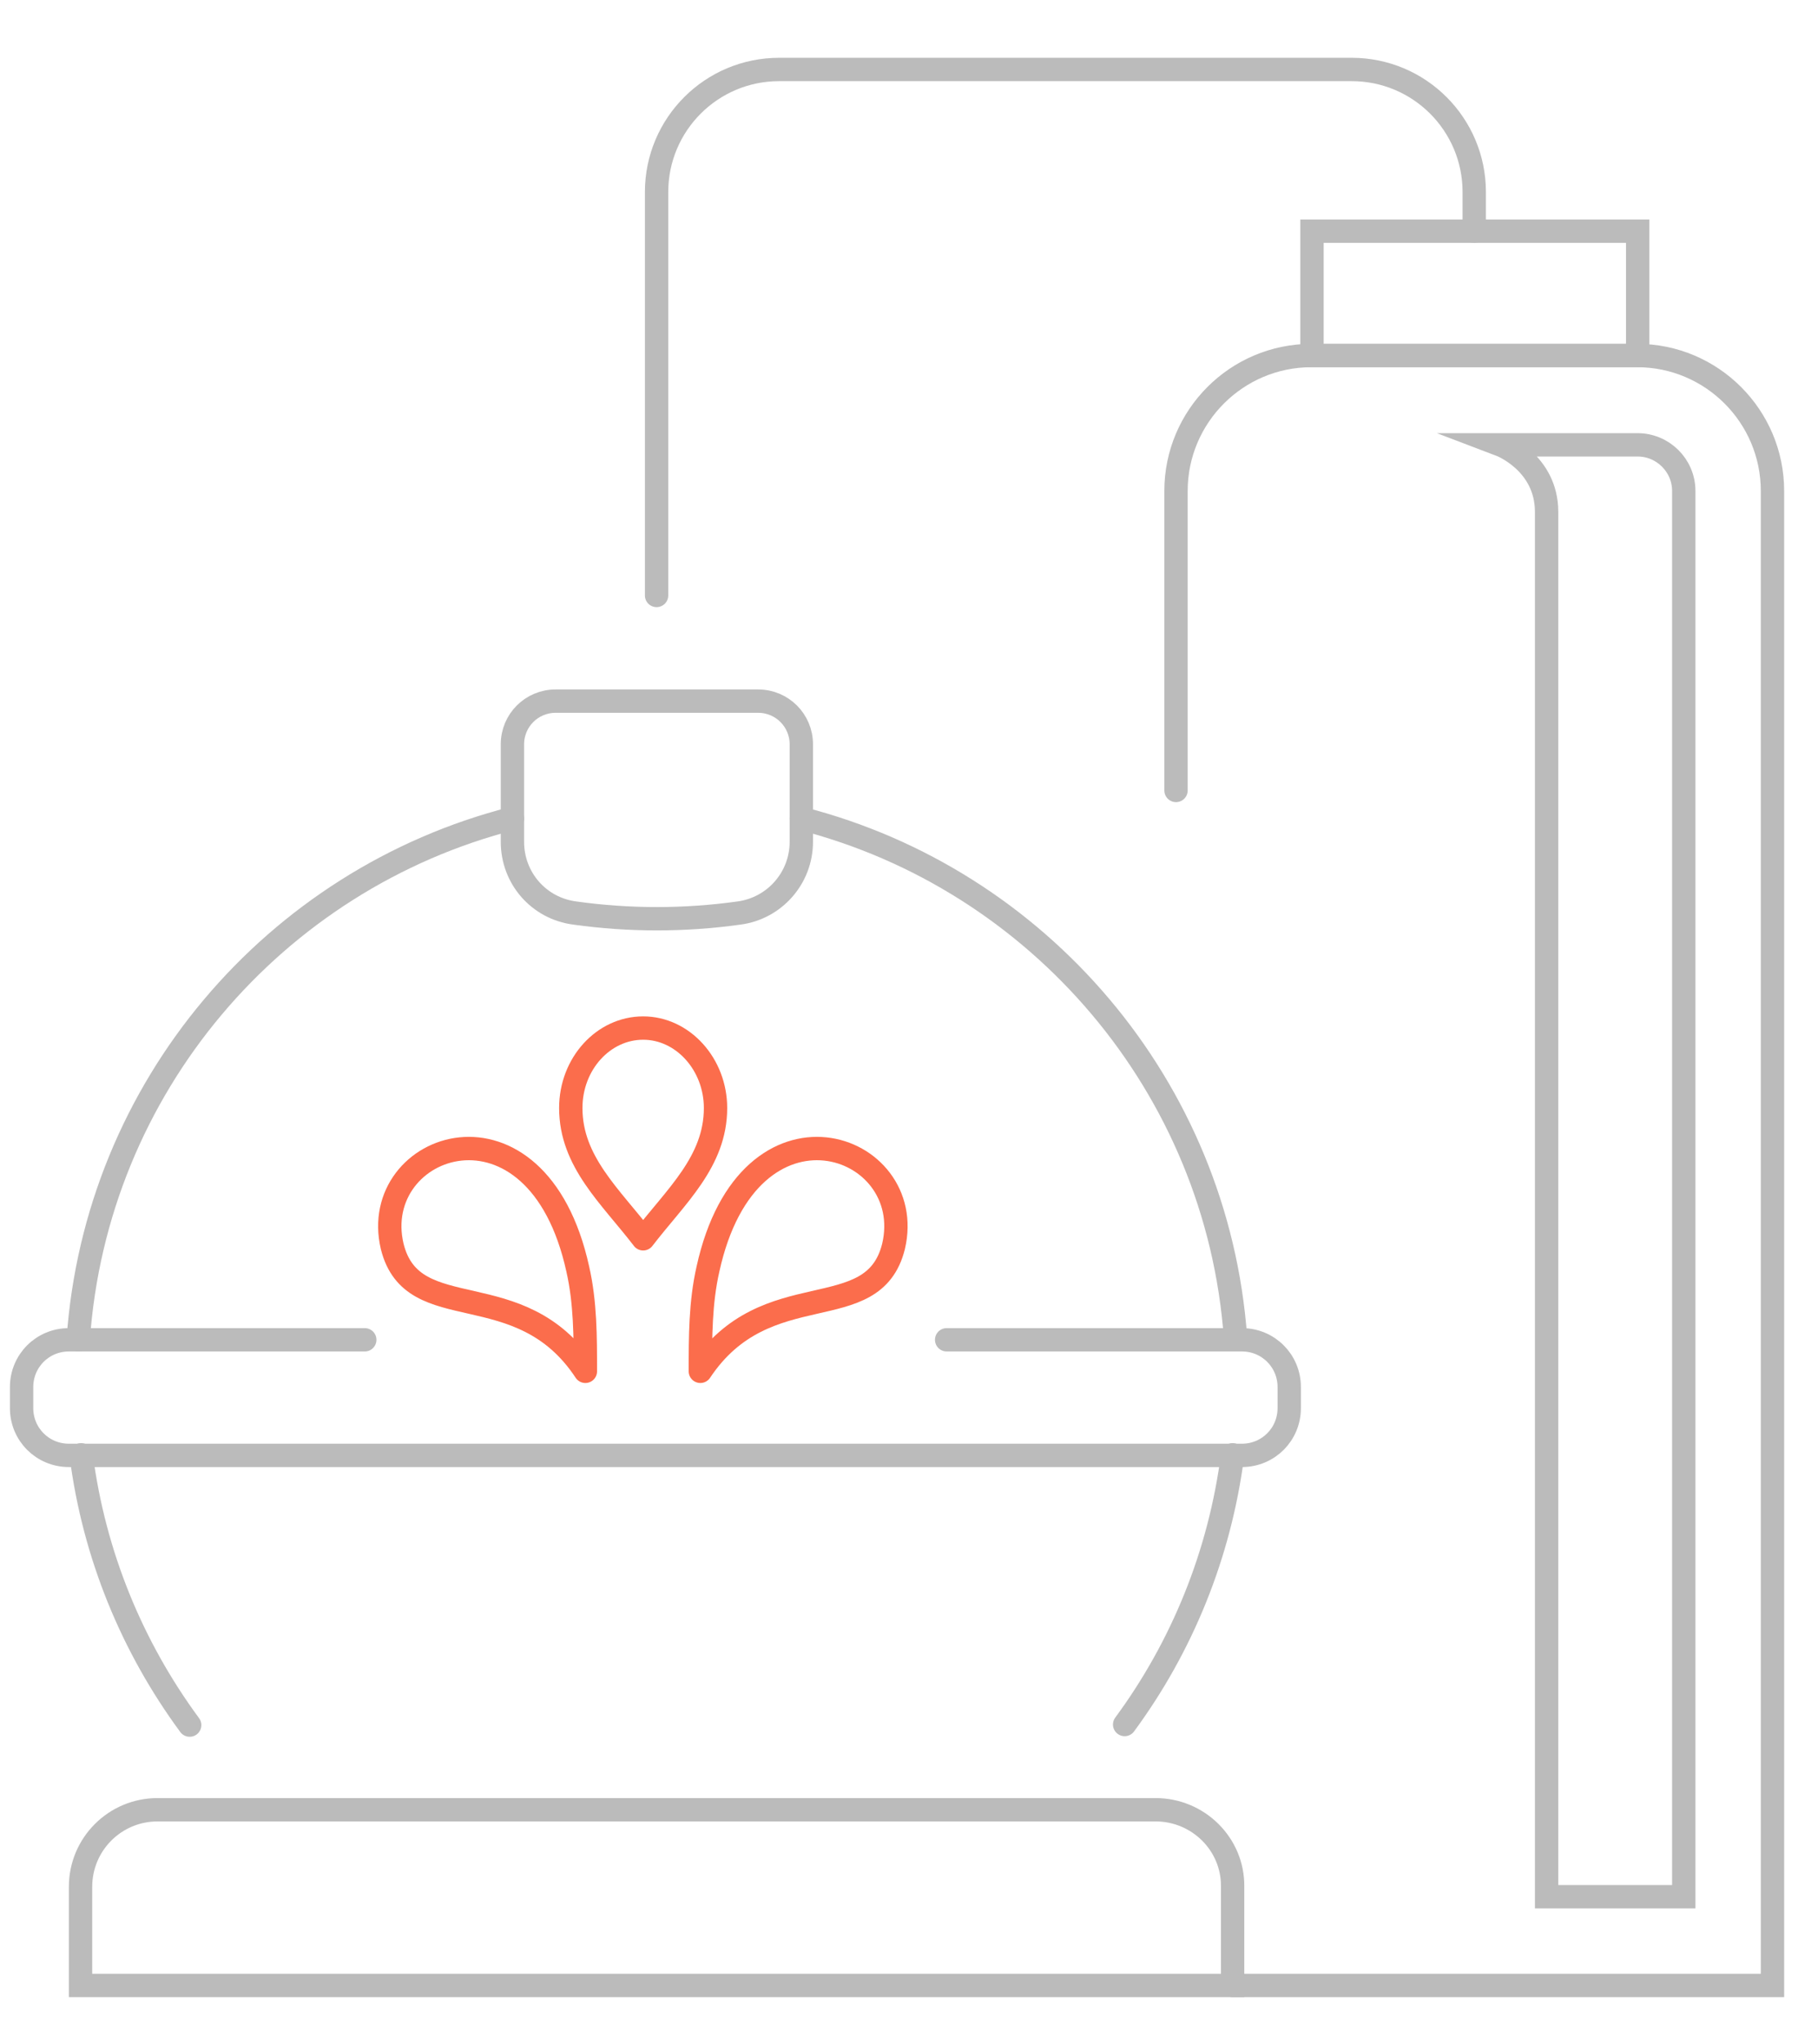
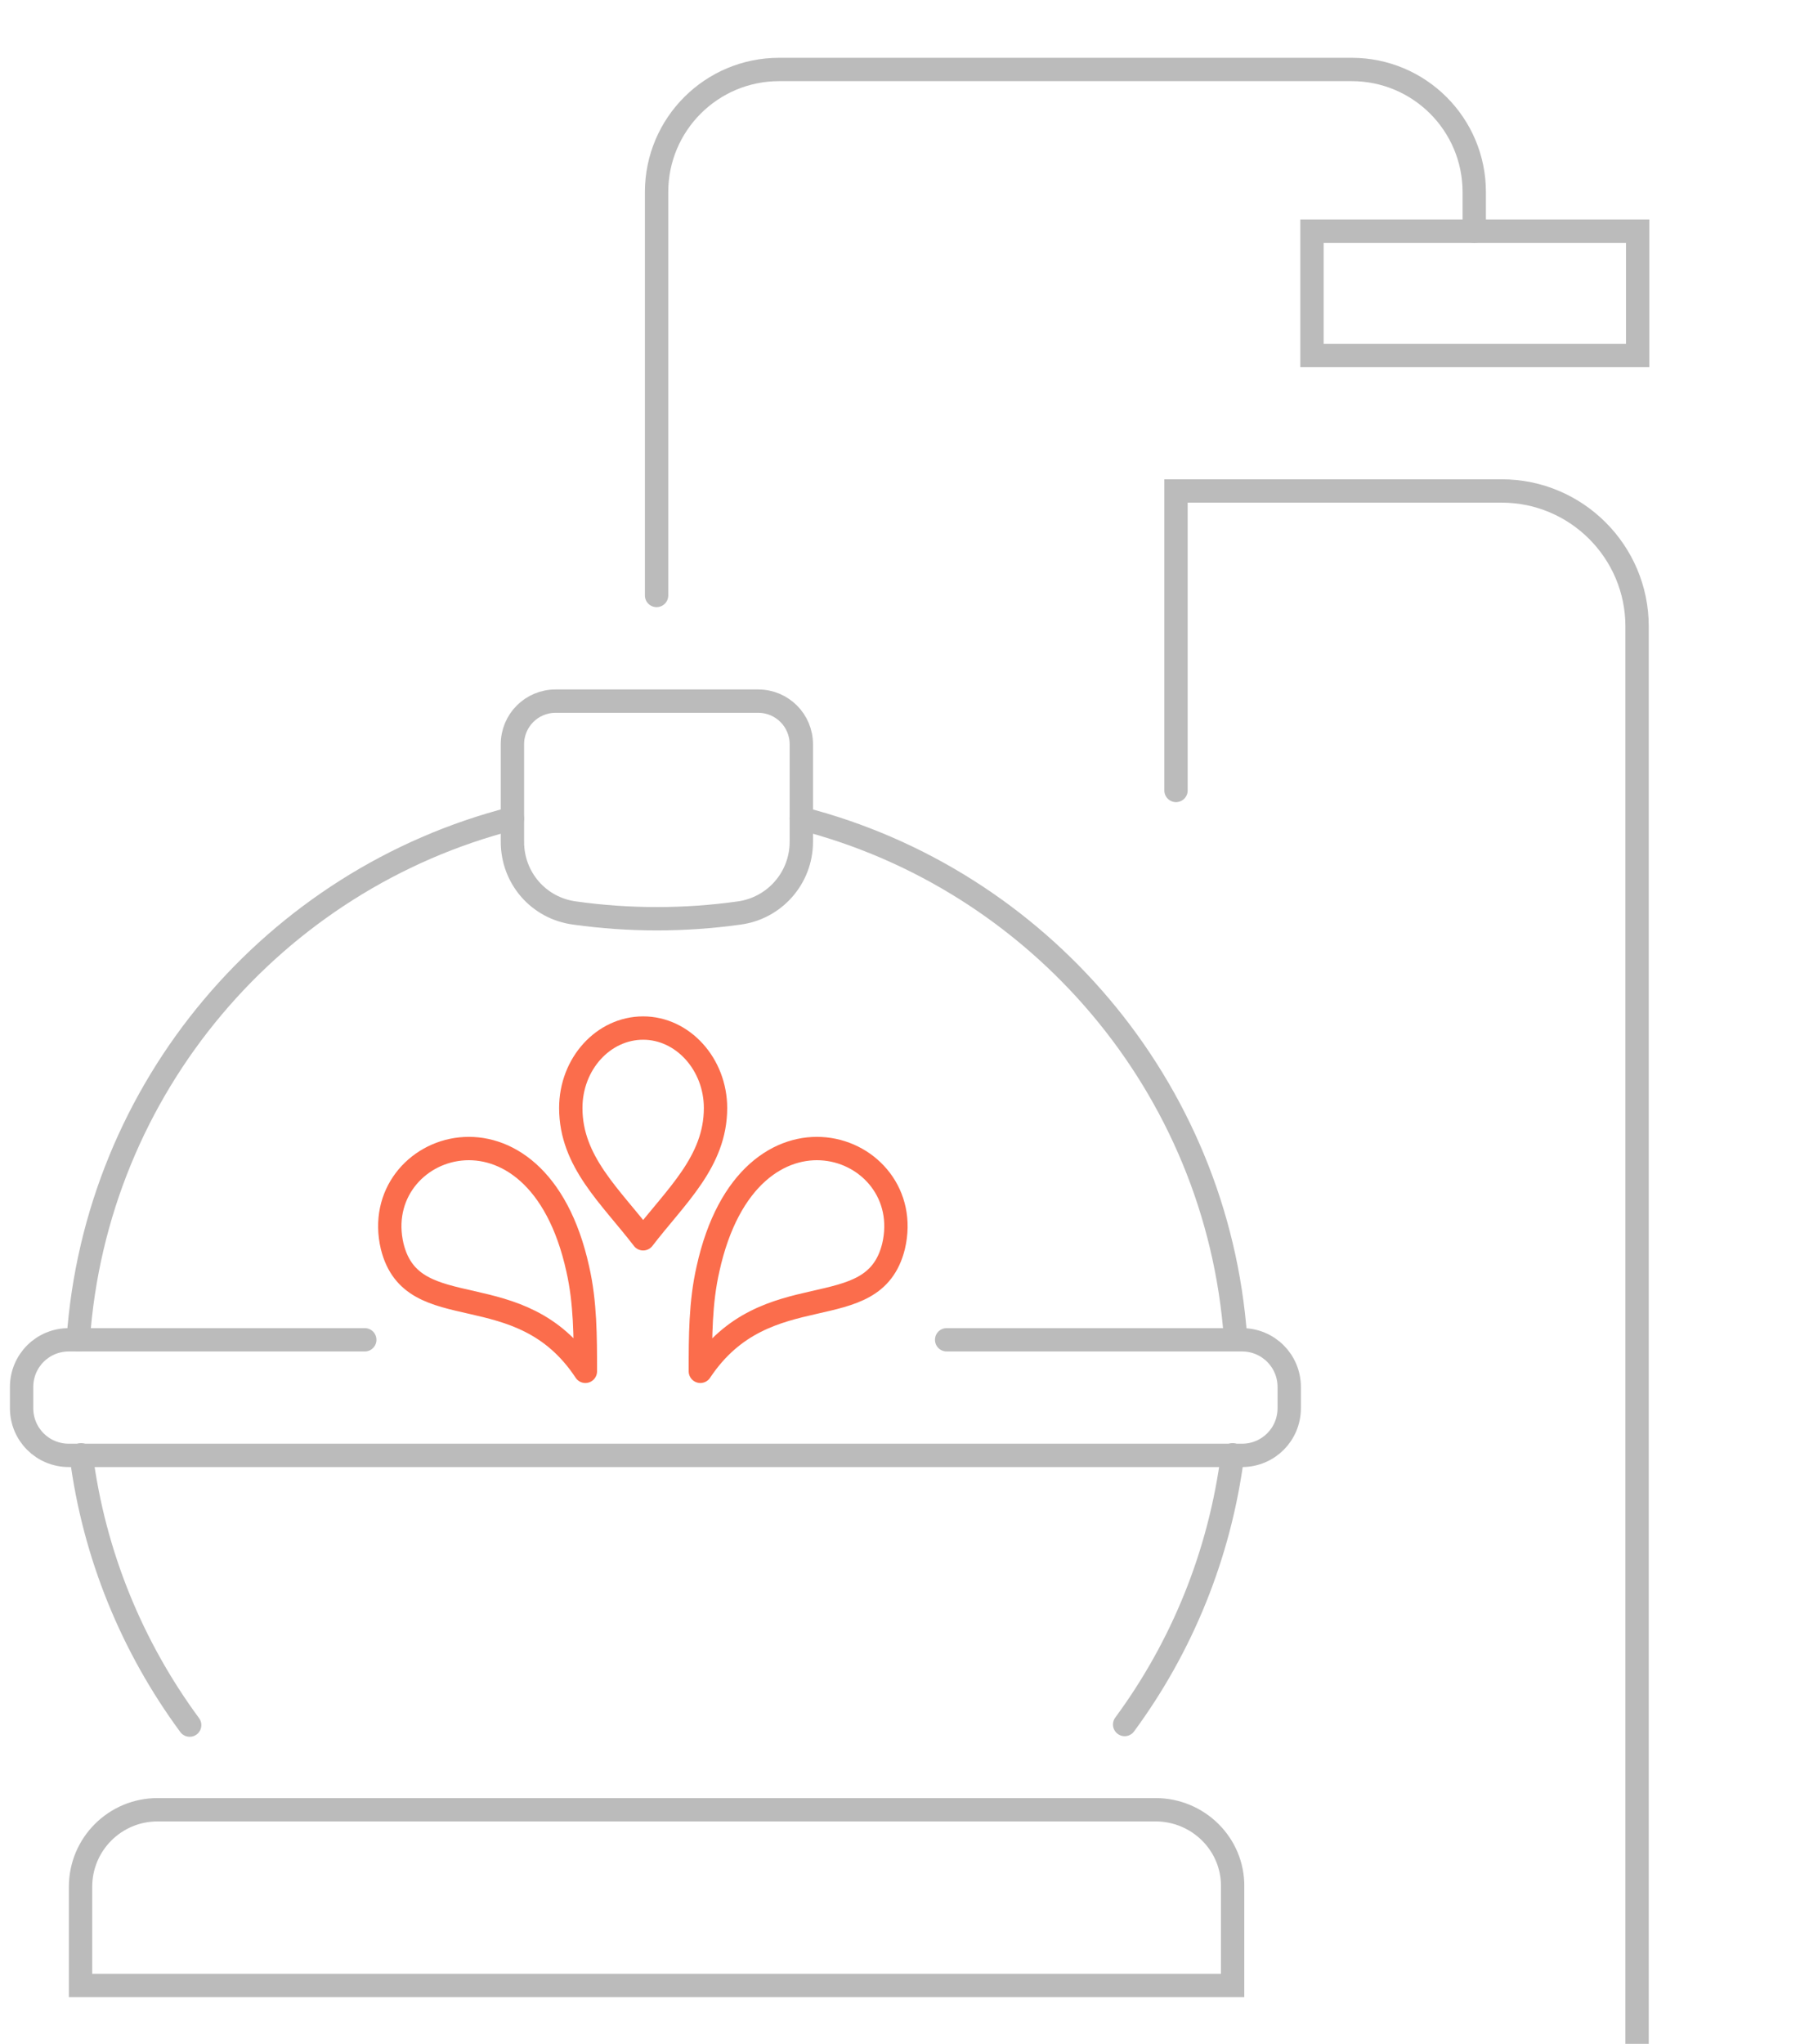
<svg xmlns="http://www.w3.org/2000/svg" version="1.1" id="Layer_1" x="0px" y="0px" viewBox="0 0 311.5 350.1" style="enable-background:new 0 0 311.5 350.1;" xml:space="preserve">
  <style type="text/css">
	.st0{fill:none;stroke:#BBBBBB;stroke-width:4;stroke-linecap:round;stroke-miterlimit:10;}
	.st1{fill:none;stroke:#FB6D4C;stroke-width:4;stroke-linecap:round;stroke-linejoin:round;stroke-miterlimit:10;}
</style>
  <g>
    <path class="st0" d="M87.8,140.2c-40.7,10.4-71.4,46-74.4,89.3" />
    <path class="st0" d="M211.7,229.2c-3.1-43.1-33.8-78.6-74.4-89" />
    <path class="st0" d="M192.7,295.4c9.8-13.3,16.3-29.1,18.5-46.2" />
    <path class="st0" d="M13.9,249.2c2.2,17.2,8.8,33,18.6,46.3" />
    <path class="st0" d="M98.5,156.4c9.3,1.3,18.8,1.3,28.1,0c6.1-0.8,10.7-6,10.7-12.2v-16.7c0-4.1-3.3-7.4-7.4-7.4H95.2   c-4.1,0-7.4,3.3-7.4,7.4c0,5.6,0,11.1,0,16.7C87.8,150.4,92.3,155.6,98.5,156.4z" />
  </g>
  <g>
-     <path class="st0" d="M288.5,84.1c0-4.4-3.6-7.9-7.9-7.9h-23.5c0,0,7.9,3,7.9,11.5v237.2h23.5V84.1z" />
-   </g>
-   <path class="st0" d="M201.5,135.4V84.1c0-12.8,10.4-23.2,23.2-23.2h55.8c12.8,0,23.2,10.4,23.2,23.2v256h-92.5" />
+     </g>
+   <path class="st0" d="M201.5,135.4V84.1h55.8c12.8,0,23.2,10.4,23.2,23.2v256h-92.5" />
  <rect x="224.8" y="39.6" class="st0" width="55.8" height="21.3" />
  <path class="st0" d="M252.6,39.6v-6.7c0-11.6-9.4-21-21-21h-98.1c-11.6,0-21,9.4-21,21v69.1" />
  <path class="st0" d="M198,310H27c-7.3,0-13.2,5.9-13.2,13.2v16.9h197.4v-16.9C211.3,315.9,205.3,310,198,310z" />
  <path class="st0" d="M162.2,229.5h50.6c4.5,0,8.1,3.6,8.1,8.1v3.6c0,4.5-3.6,8.1-8.1,8.1H11.8c-4.5,0-8.1-3.6-8.1-8.1v-3.6  c0-4.5,3.6-8.1,8.1-8.1h50.7" />
  <g>
    <g>
      <path class="st1" d="M120,234.9c0-5.9,0-11.8,1.3-17.5c7-31.9,36-21.7,31.8-3.9C149.6,227.6,131.3,217.9,120,234.9z" />
      <path class="st1" d="M100.3,234.9c0-5.9,0-11.8-1.3-17.5c-7-31.9-36-21.7-31.8-3.9C70.7,227.6,89.1,217.9,100.3,234.9z" />
    </g>
    <path class="st1" d="M110.2,176.1c-6.8,0-12.4,6.1-12.4,13.7c0,9.2,6.8,15.1,12.4,22.4c5.6-7.3,12.4-13.2,12.4-22.4   C122.6,182.3,117,176.1,110.2,176.1z" />
  </g>
</svg>